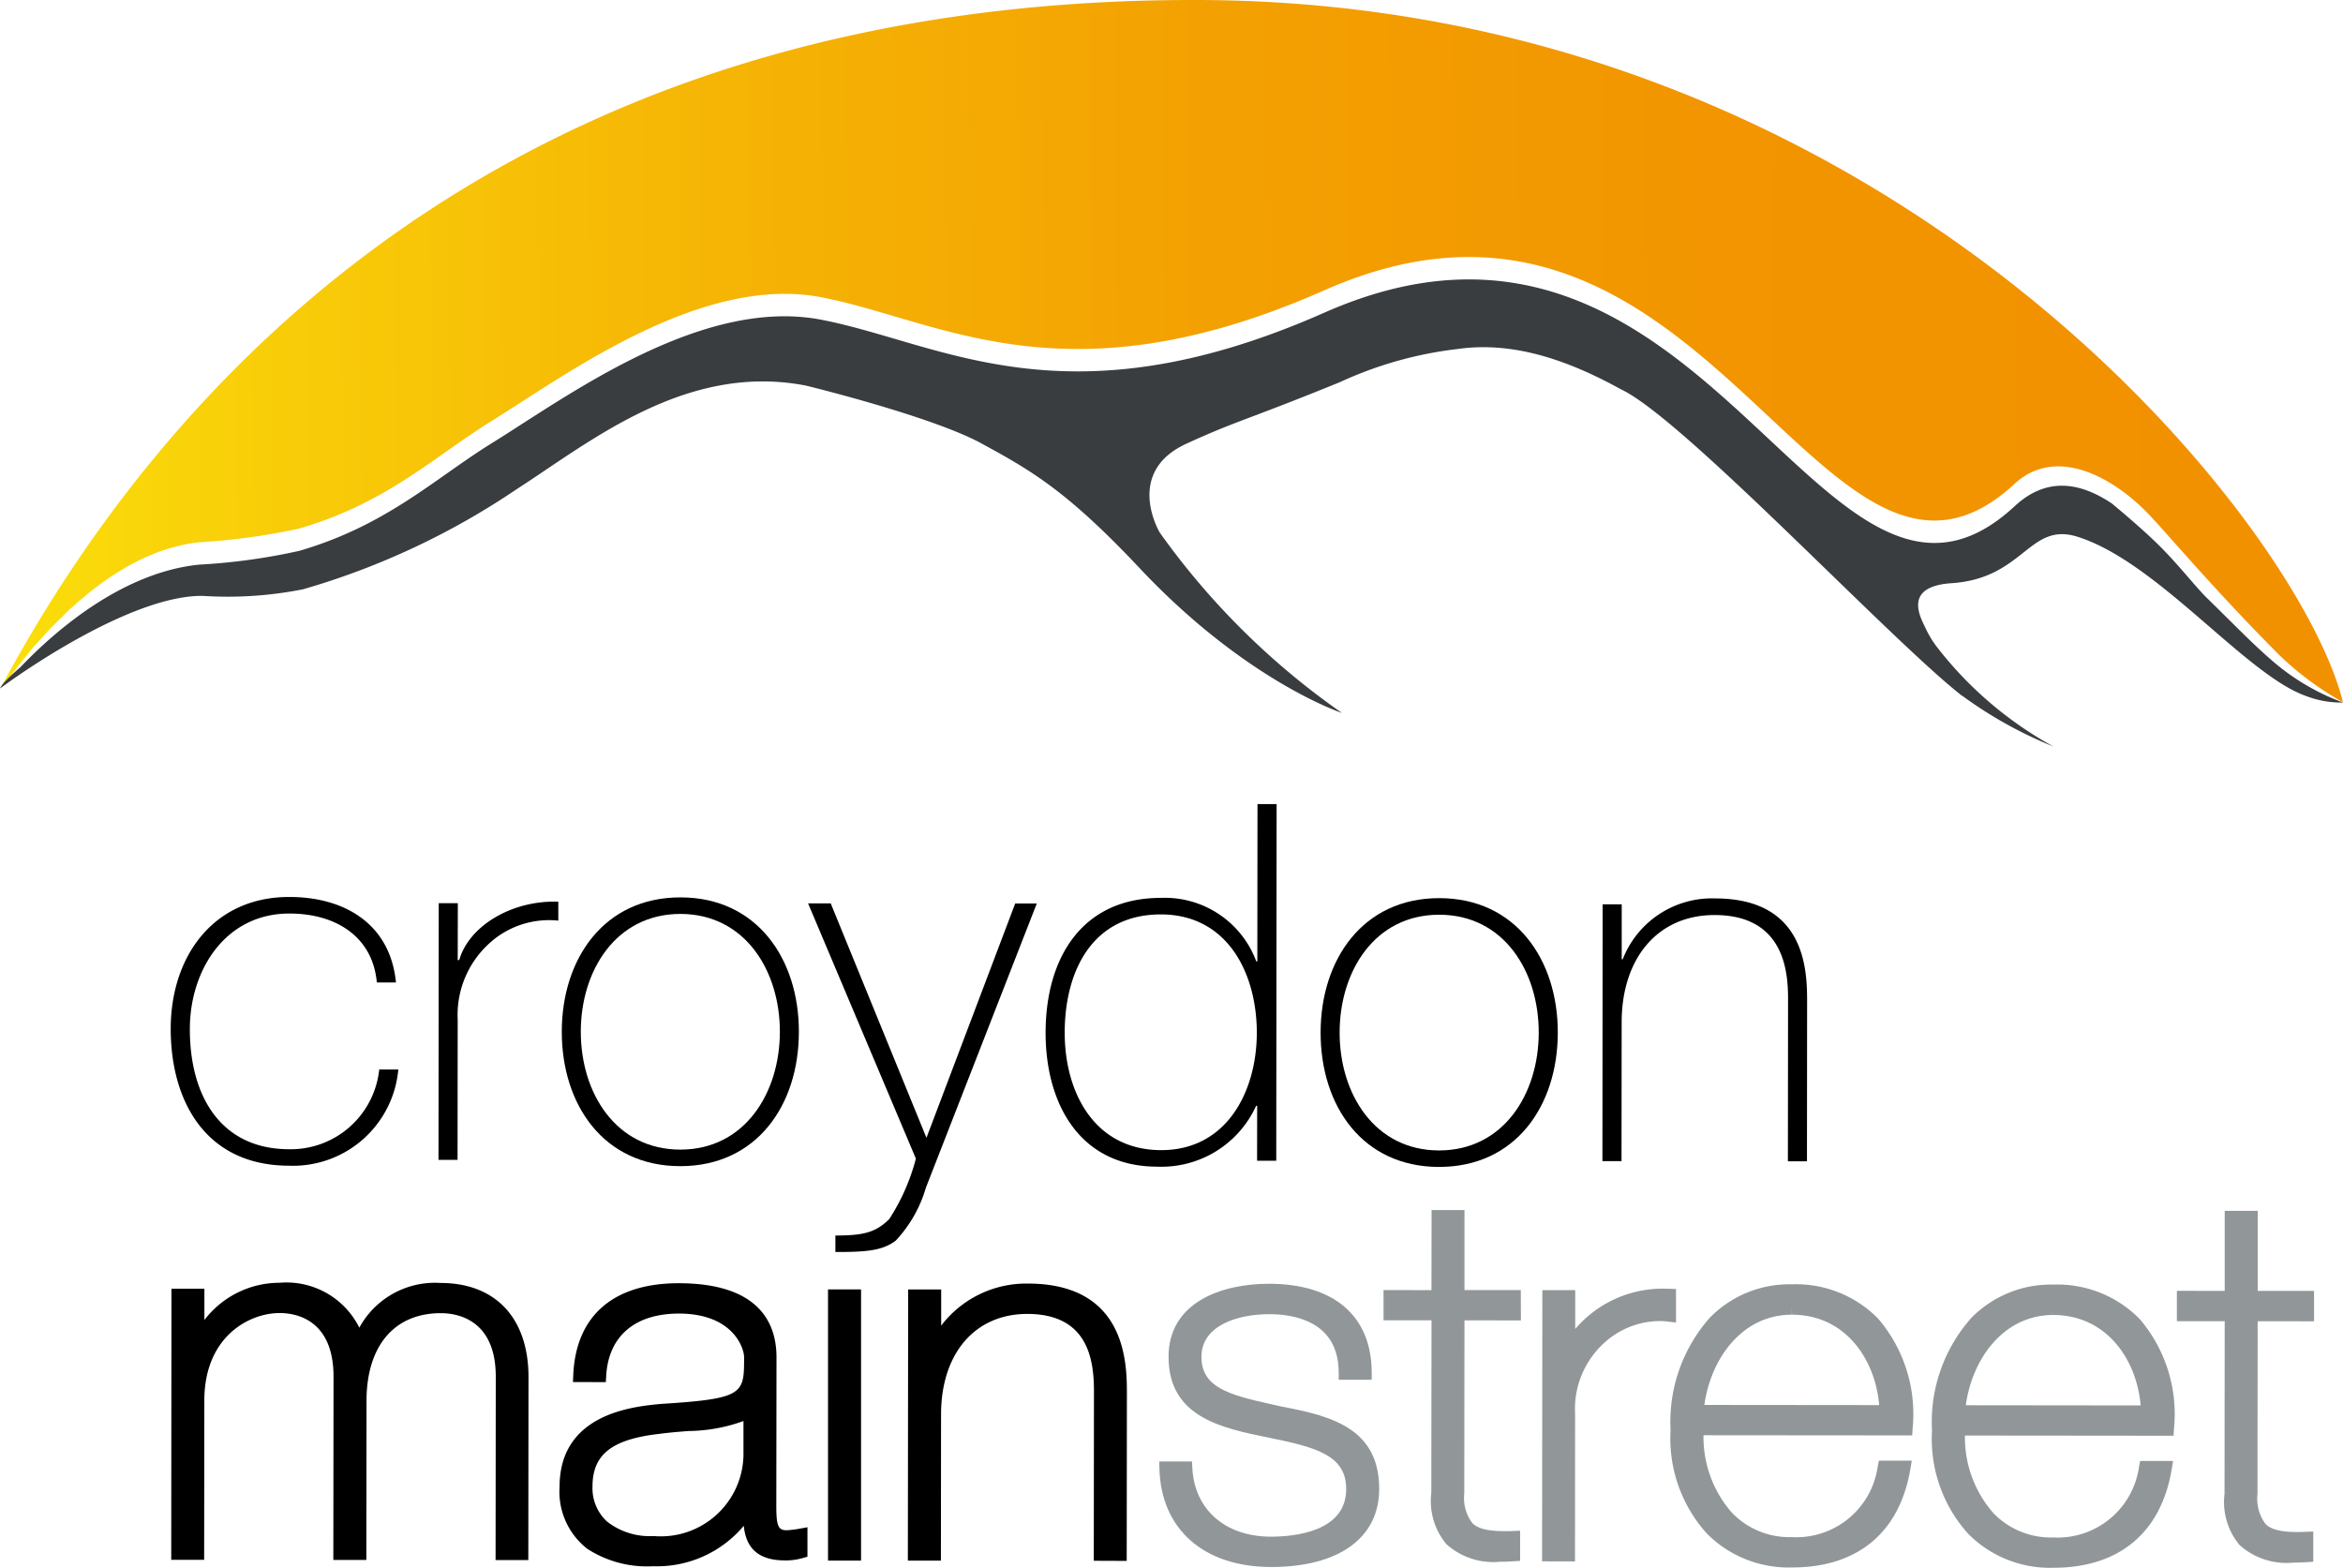
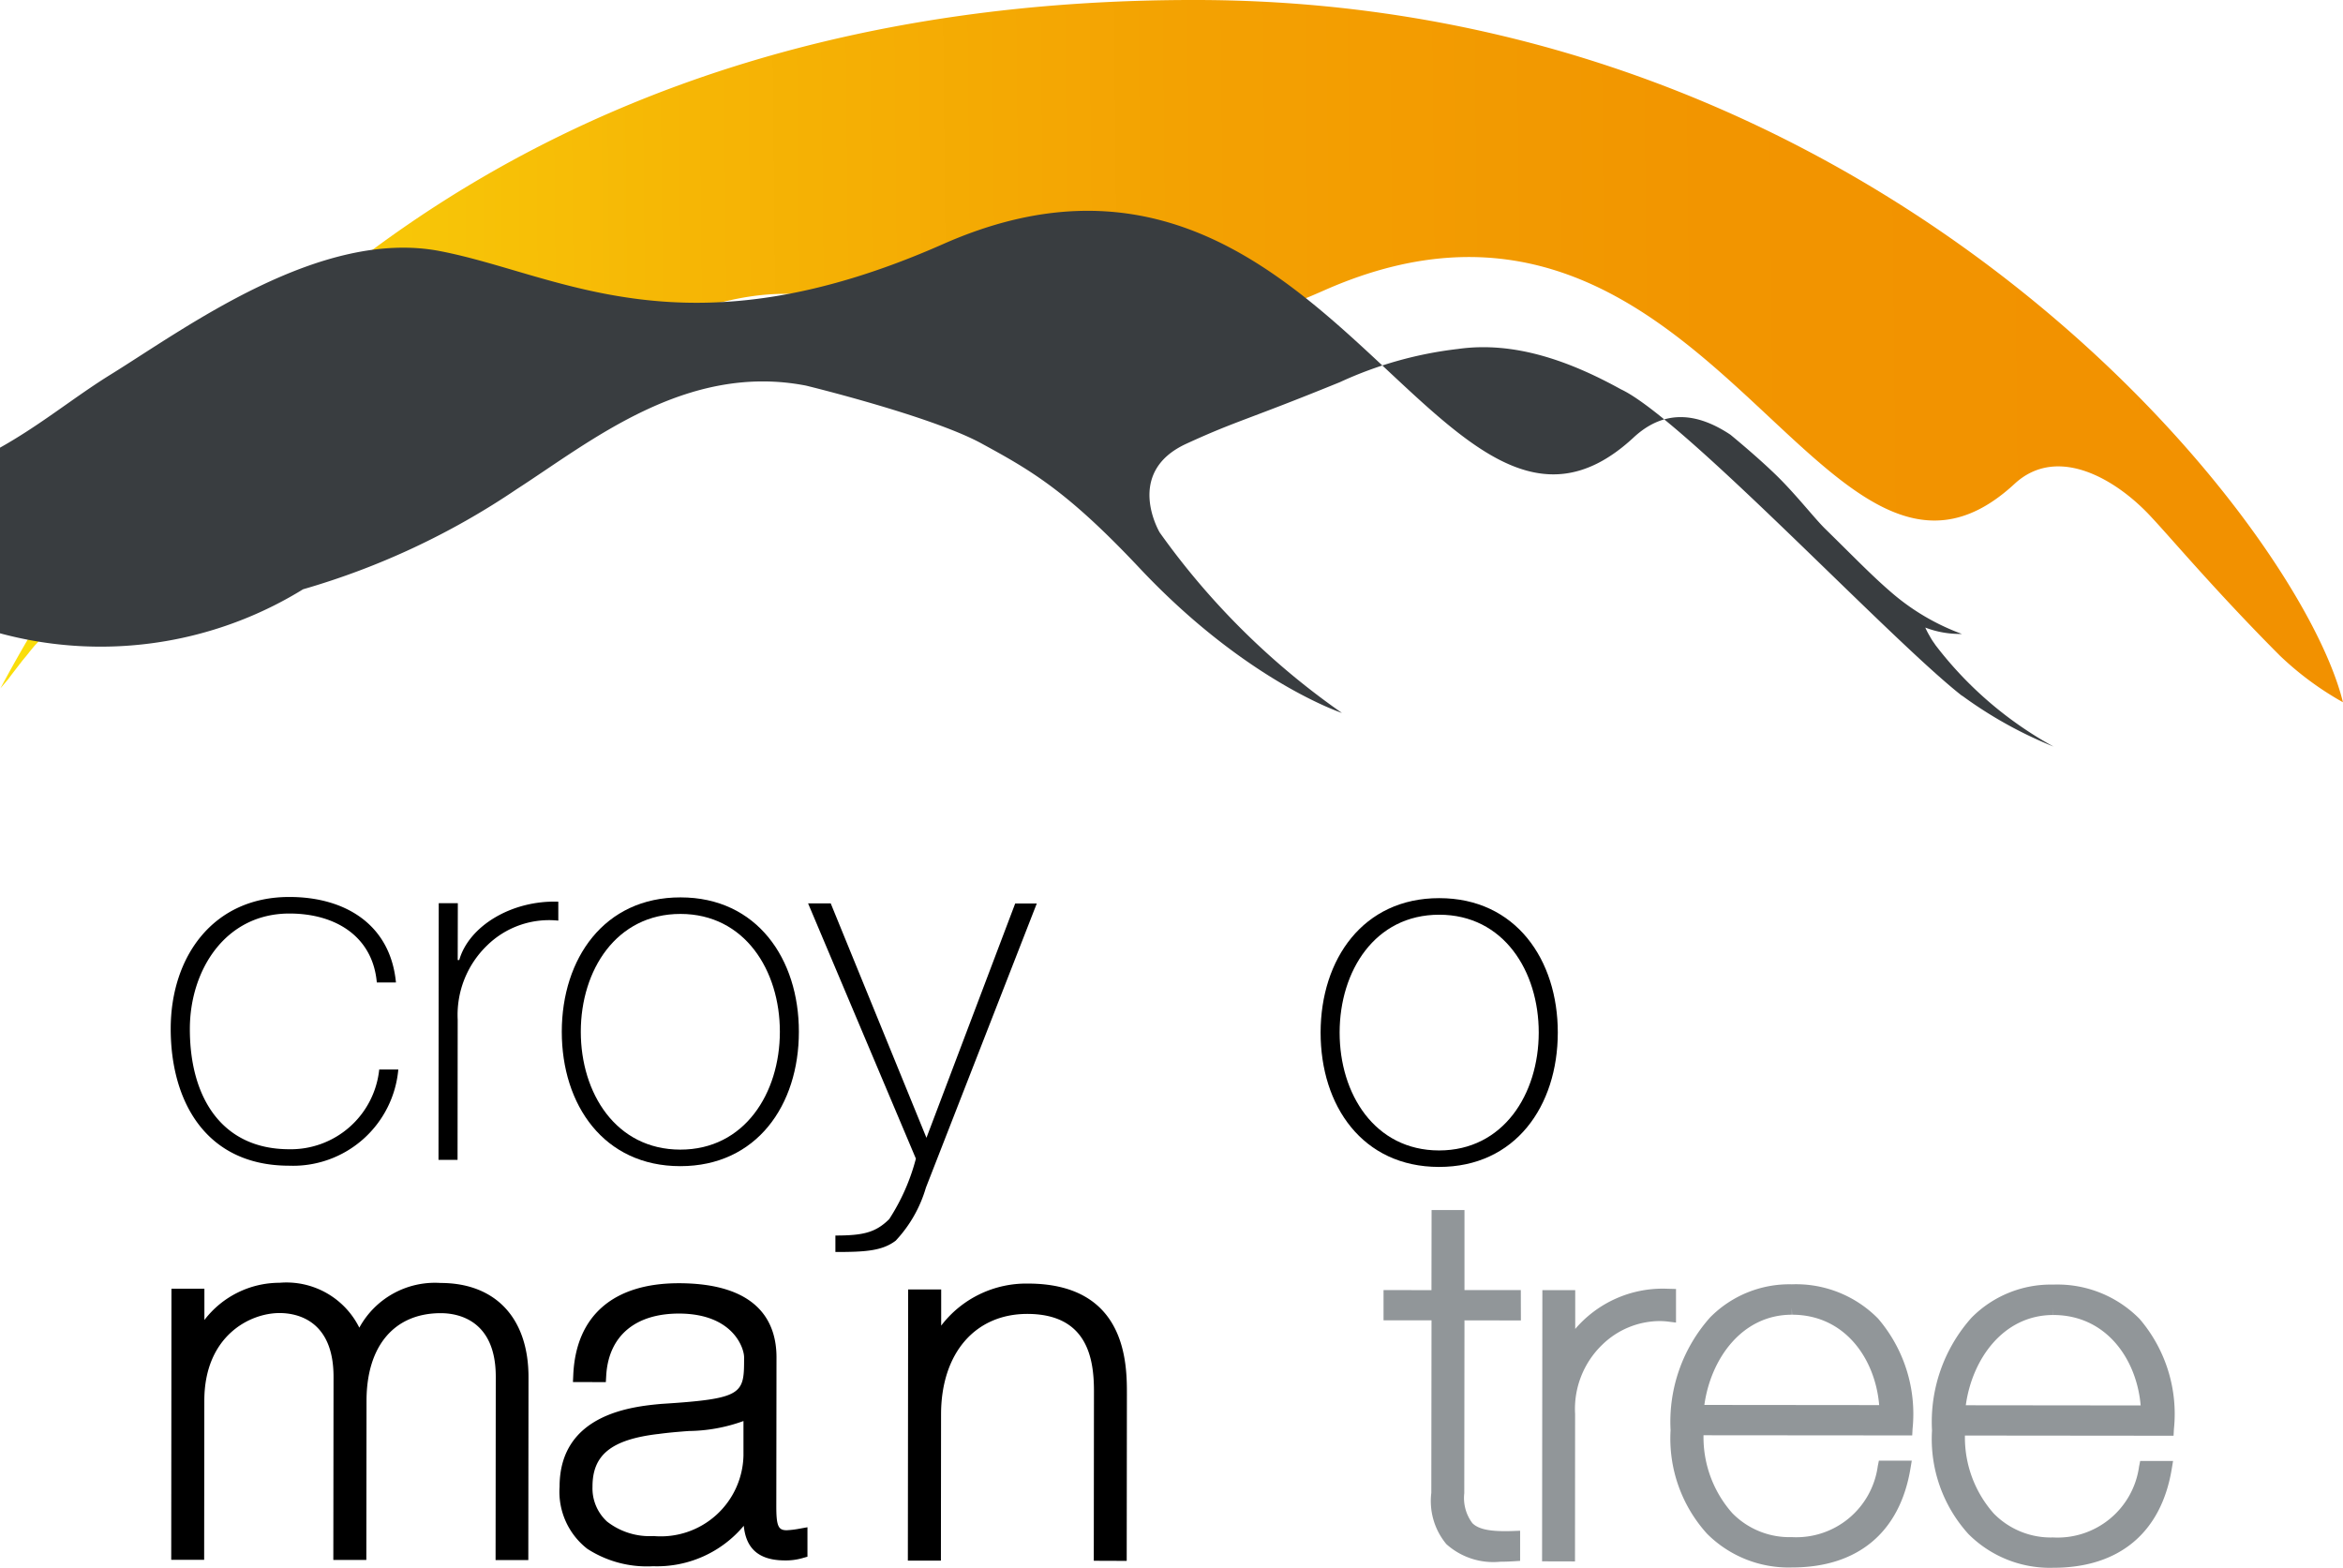
<svg xmlns="http://www.w3.org/2000/svg" width="136" height="91" viewBox="0 0 136 91">
  <defs>
    <clipPath id="a">
      <rect width="136" height="91" fill="none" />
    </clipPath>
    <linearGradient id="b" x1="-0.065" y1="0.457" x2="0.935" y2="0.454" gradientUnits="objectBoundingBox">
      <stop offset="0" stop-color="#fcea0d" />
      <stop offset="0.142" stop-color="#f9d309" />
      <stop offset="0.361" stop-color="#f6b605" />
      <stop offset="0.578" stop-color="#f3a102" />
      <stop offset="0.793" stop-color="#f29500" />
      <stop offset="1" stop-color="#f29100" />
    </linearGradient>
  </defs>
  <g clip-path="url(#a)">
    <g transform="translate(-60 -30)">
      <g transform="translate(60 30)">
        <g transform="translate(-323.507 -562.464)">
          <path d="M393.043,562.464c-39.494-.095-59.66,21.558-69.512,39.953l.462-.542c.16-.224.385-.511.635-.835.007-.029.052-.057.065-.082.108-.148.223-.282.354-.438.043-.064.1-.113.142-.183.118-.142.235-.289.365-.439a2.888,2.888,0,0,0,.206-.22c.2-.222.409-.455.632-.688.118-.127.25-.259.392-.4a3.159,3.159,0,0,1,.316-.3c.136-.16.277-.287.42-.431.11-.1.225-.193.344-.3a6.289,6.289,0,0,1,.494-.417,3.271,3.271,0,0,1,.327-.276c.213-.18.432-.337.666-.509a2.185,2.185,0,0,1,.221-.168c.291-.206.6-.4.918-.6.081-.052.171-.1.249-.15.234-.137.489-.269.726-.392.114-.059.238-.121.349-.176.229-.1.464-.192.689-.292.128-.048.25-.1.385-.143.233-.072.485-.158.732-.216.111-.032.228-.062.343-.09a8.264,8.264,0,0,1,1.11-.192,37.547,37.547,0,0,0,5.8-.795c5.09-1.475,7.879-4.211,11.177-6.247,4.351-2.7,12.2-8.532,19.156-7.174s14.156,6.231,29.167-.407c22.252-9.836,28.846,21.6,40.063,11.239,2.478-2.3,5.916-.3,7.984,1.964,1.148,1.227,3.8,4.371,7.428,8.006a18.077,18.077,0,0,0,3.655,2.7C456.98,592.869,433.194,562.556,393.043,562.464Z" fill="url(#b)" />
-           <path d="M341.1,596.667a43.712,43.712,0,0,0,12.384-5.8c4.294-2.765,9.849-7.371,16.807-6.021,0,0,7.221,1.756,10.148,3.336,2.91,1.584,4.992,2.76,9.263,7.307,6.165,6.535,11.7,8.357,11.7,8.357a43.473,43.473,0,0,1-10.579-10.473s-2.081-3.481,1.537-5.149c2.93-1.347,3.441-1.346,8.924-3.579a22.441,22.441,0,0,1,6.858-1.927c3.28-.463,6.5.712,9.453,2.343,3.592,1.675,15.591,14.5,19.8,17.791v-.011a24.456,24.456,0,0,0,5.31,2.956,21.811,21.811,0,0,1-6.865-5.906c-.007-.018-.034-.049-.048-.076a3.274,3.274,0,0,1-.268-.42,4.6,4.6,0,0,1-.263-.505c-.311-.642-1.273-2.38,1.5-2.574,4.267-.27,4.513-3.617,7.379-2.683,4.678,1.507,9.727,8.02,13.248,9.239a5.632,5.632,0,0,0,2.124.369,13.18,13.18,0,0,1-4.153-2.461c-1.111-.96-2.141-2.033-3.774-3.632-.636-.623-1.7-2-2.846-3.116s-2.662-2.354-2.662-2.354c-1.769-1.176-3.737-1.6-5.635.175-11.215,10.367-17.81-21.067-40.061-11.242-15.015,6.64-22.2,1.773-29.165.418-6.972-1.375-14.809,4.467-19.158,7.156-3.3,2.04-6.089,4.772-11.179,6.252a35.572,35.572,0,0,1-5.813.8c-4.447.449-8.313,3.811-10.288,5.862-.046.079-1.121.931-1.266,1.325,2.131-1.576,7.977-5.416,11.764-5.373A22.4,22.4,0,0,0,341.1,596.667Z" fill="#393d40" />
+           <path d="M341.1,596.667a43.712,43.712,0,0,0,12.384-5.8c4.294-2.765,9.849-7.371,16.807-6.021,0,0,7.221,1.756,10.148,3.336,2.91,1.584,4.992,2.76,9.263,7.307,6.165,6.535,11.7,8.357,11.7,8.357a43.473,43.473,0,0,1-10.579-10.473s-2.081-3.481,1.537-5.149c2.93-1.347,3.441-1.346,8.924-3.579a22.441,22.441,0,0,1,6.858-1.927c3.28-.463,6.5.712,9.453,2.343,3.592,1.675,15.591,14.5,19.8,17.791v-.011a24.456,24.456,0,0,0,5.31,2.956,21.811,21.811,0,0,1-6.865-5.906c-.007-.018-.034-.049-.048-.076a3.274,3.274,0,0,1-.268-.42,4.6,4.6,0,0,1-.263-.505a5.632,5.632,0,0,0,2.124.369,13.18,13.18,0,0,1-4.153-2.461c-1.111-.96-2.141-2.033-3.774-3.632-.636-.623-1.7-2-2.846-3.116s-2.662-2.354-2.662-2.354c-1.769-1.176-3.737-1.6-5.635.175-11.215,10.367-17.81-21.067-40.061-11.242-15.015,6.64-22.2,1.773-29.165.418-6.972-1.375-14.809,4.467-19.158,7.156-3.3,2.04-6.089,4.772-11.179,6.252a35.572,35.572,0,0,1-5.813.8c-4.447.449-8.313,3.811-10.288,5.862-.046.079-1.121.931-1.266,1.325,2.131-1.576,7.977-5.416,11.764-5.373A22.4,22.4,0,0,0,341.1,596.667Z" fill="#393d40" />
        </g>
        <g transform="translate(-323.507 -562.464)">
          <path d="M345.379,619.488c-.233-2.638-2.354-4-5.073-4-3.735,0-5.775,3.3-5.779,6.69-.006,4.028,1.886,6.988,5.764,6.991a5.163,5.163,0,0,0,5.228-4.629l1.108,0a6.135,6.135,0,0,1-6.336,5.585c-4.867-.005-6.878-3.775-6.875-7.951s2.457-7.652,6.89-7.647c3.241,0,5.863,1.6,6.184,4.962Z" />
          <path d="M350.075,618.189l.089,0c.559-1.971,3.038-3.479,5.75-3.389l0,1.1a5.138,5.138,0,0,0-4.14,1.447,5.6,5.6,0,0,0-1.7,4.3l-.008,8.14h-1.106l.014-14.9,1.108,0Z" />
          <path d="M363.01,614.551c4.432,0,6.872,3.568,6.868,7.8,0,4.265-2.453,7.8-6.883,7.8s-6.881-3.545-6.879-7.81C356.122,618.106,358.572,614.544,363.01,614.551Zm-.017,14.64c3.729.005,5.778-3.272,5.782-6.836s-2.04-6.841-5.768-6.844-5.785,3.266-5.787,6.832S359.255,629.187,362.993,629.191Z" />
          <path d="M370.413,614.9l1.314,0,5.556,13.606,5.151-13.6,1.253,0-6.436,16.494a7.6,7.6,0,0,1-1.753,3.076c-.788.6-1.785.658-3.5.657v-.956c1.6,0,2.333-.166,3.125-.954a12,12,0,0,0,1.547-3.508Z" />
-           <path d="M396.479,626.648h-.059a6.037,6.037,0,0,1-5.748,3.532c-4.52-.005-6.477-3.693-6.473-7.778.005-4.41,2.165-7.826,6.694-7.822a5.659,5.659,0,0,1,5.536,3.688h.06l.01-9.133h1.11l-.022,20.7h-1.112Zm-.02-4.232c0-3.483-1.715-6.873-5.569-6.877-3.967,0-5.578,3.269-5.582,6.862,0,3.511,1.752,6.816,5.6,6.82C394.7,629.224,396.453,625.834,396.459,622.416Z" />
          <path d="M407.05,614.595c4.435,0,6.884,3.572,6.88,7.806-.006,4.265-2.463,7.8-6.9,7.795s-6.873-3.545-6.868-7.809C400.169,618.152,402.619,614.59,407.05,614.595Zm-.015,14.644c3.737,0,5.784-3.274,5.788-6.838s-2.036-6.842-5.774-6.844-5.778,3.267-5.783,6.833S403.3,629.233,407.035,629.239Z" />
-           <path d="M416.532,614.952h1.108l0,3.193h.057a5.56,5.56,0,0,1,5.373-3.534c5.276.007,5.335,4.21,5.331,6.042l-.008,9.215-1.107,0,.009-9.416c0-1.512-.175-4.872-4.258-4.877-3.386,0-5.4,2.6-5.4,6.223l-.009,8.061h-1.108Z" />
        </g>
        <g transform="translate(-323.507 -562.464)">
          <path d="M349.082,636.931a5,5,0,0,0-4.718,2.595,4.722,4.722,0,0,0-4.633-2.606,5.493,5.493,0,0,0-4.36,2.161l0-1.818-1.912,0L333.446,653l1.911,0,.01-9.235c0-3.733,2.614-5.088,4.368-5.088.943,0,3.134.366,3.132,3.7l-.012,10.63,1.916,0,.011-9.233c0-3.187,1.612-5.09,4.309-5.09.961,0,3.2.366,3.193,3.7l-.011,10.632h1.9l.011-10.6C354.191,638.986,352.286,636.933,349.082,636.931Z" />
          <path d="M369.91,651.194a5.308,5.308,0,0,1-.742.09c-.488,0-.6-.251-.6-1.4l.011-8.638c0-1.959-.979-4.295-5.672-4.3-3.8,0-5.971,1.888-6.124,5.317l-.019.418,1.909.005.022-.379c.133-2.287,1.67-3.6,4.223-3.6,3.138.006,3.78,2,3.78,2.536,0,2.131,0,2.405-4.819,2.708-1.61.151-5.885.551-5.891,4.8a4.2,4.2,0,0,0,1.608,3.61,6.368,6.368,0,0,0,3.814,1.012h.011a6.568,6.568,0,0,0,5.258-2.348c.106,1.029.586,2.01,2.393,2.01a3.5,3.5,0,0,0,1.014-.133l.29-.083,0-1.709Zm-8.229-5.491c.592-.084,1.2-.133,1.8-.179a9.6,9.6,0,0,0,3.181-.579v1.994a4.8,4.8,0,0,1-5.21,4.682,4.026,4.026,0,0,1-2.711-.843,2.617,2.617,0,0,1-.842-2.021C357.894,646.911,358.989,646.027,361.681,645.7Zm-.26,7.273Z" />
-           <rect width="1.917" height="15.74" transform="translate(371.57 637.305)" />
          <path d="M383.175,636.966a6.214,6.214,0,0,0-5.037,2.441l0-2.1-1.917,0-.017,15.74h1.918l.009-8.482c0-3.546,1.968-5.838,5.009-5.838,3.469.006,3.867,2.562,3.866,4.483l-.01,9.845,1.911.007.011-9.643C388.921,641.658,388.925,636.972,383.175,636.966Z" />
        </g>
        <g transform="translate(-323.507 -562.464)">
-           <path d="M397.936,644.114l-.691-.155c-2.489-.548-4-1.007-4-2.741,0-1.826,2.113-2.475,3.933-2.475,1.508,0,4.038.449,4.035,3.405v.4l1.916,0v-.4c0-3.283-2.165-5.167-5.959-5.171-2.819,0-5.832,1.113-5.833,4.237-.005,3.517,3.1,4.143,5.838,4.7,2.784.561,4.474,1.042,4.472,2.981,0,2.492-3.037,2.761-4.368,2.761-2.645,0-4.437-1.564-4.563-3.983l-.02-.38-1.9,0,.01.411c.09,3.517,2.571,5.706,6.475,5.713h.013c3.925,0,6.268-1.691,6.269-4.524C403.564,645.435,400.894,644.658,397.936,644.114Zm-.646,8.9Z" fill="#919699" />
          <path d="M408.972,650.873a2.428,2.428,0,0,1-.471-1.737l.012-10.035,3.275.006-.005-1.762-3.27,0,0-4.648-1.909,0-.007,4.651-2.782-.005V639.1H406.6l-.012,10.014a3.91,3.91,0,0,0,.873,2.975,4.071,4.071,0,0,0,3.126,1.022c.259,0,.521-.01.781-.026l.375-.023,0-1.75-.417.016C410.1,651.372,409.353,651.255,408.972,650.873Z" fill="#919699" />
          <path d="M420.156,637.262a6.684,6.684,0,0,0-5.215,2.338v-2.251l-1.907,0-.017,15.739,1.911.005.006-8.556a5.176,5.176,0,0,1,1.574-4.019,4.817,4.817,0,0,1,3.316-1.376,4.078,4.078,0,0,1,.517.032l.45.056V637.28Z" fill="#919699" />
          <path d="M434.522,645.4a8.5,8.5,0,0,0-2-6.4,6.679,6.679,0,0,0-5.006-1.991,6.462,6.462,0,0,0-4.74,1.916,9.1,9.1,0,0,0-2.3,6.552,8.228,8.228,0,0,0,2.121,6.014,6.687,6.687,0,0,0,4.912,1.953h.016c3.815,0,6.256-2.036,6.873-5.732l.078-.467h-1.909l-.065.323a4.772,4.772,0,0,1-4.99,4.115,4.64,4.64,0,0,1-3.453-1.392,6.642,6.642,0,0,1-1.671-4.521l12.114.01Zm-7.007-7.026.012.4c3.084,0,4.834,2.577,5.057,5.246l-10.147-.01c.372-2.669,2.172-5.236,5.078-5.236v-.4Zm.009,14.667Z" fill="#919699" />
          <path d="M449.692,645.42a8.482,8.482,0,0,0-1.99-6.4,6.688,6.688,0,0,0-5.013-1.994,6.469,6.469,0,0,0-4.744,1.92,9.08,9.08,0,0,0-2.294,6.547,8.21,8.21,0,0,0,2.115,6.012,6.679,6.679,0,0,0,4.912,1.957h.013c3.821,0,6.262-2.036,6.875-5.733l.077-.466h-1.908l-.065.321a4.774,4.774,0,0,1-4.99,4.118,4.631,4.631,0,0,1-3.446-1.391,6.652,6.652,0,0,1-1.672-4.525l12.11.012Zm-7-7.03.005.4c3.084.005,4.838,2.581,5.065,5.25l-10.15-.011c.367-2.67,2.167-5.239,5.08-5.239v-.4Zm0,14.672Z" fill="#919699" />
-           <path d="M457.827,639.156v-1.764h-3.269l0-4.648-1.916,0,0,4.648-2.777-.005v1.763h2.775l-.01,10.014a3.909,3.909,0,0,0,.871,2.975,4.064,4.064,0,0,0,3.124,1.023c.259,0,.52-.01.78-.026l.376-.023,0-1.754-.417.016c-1.217.053-1.967-.068-2.349-.449a2.441,2.441,0,0,1-.471-1.742l.009-10.031Z" fill="#919699" />
        </g>
      </g>
    </g>
  </g>
</svg>